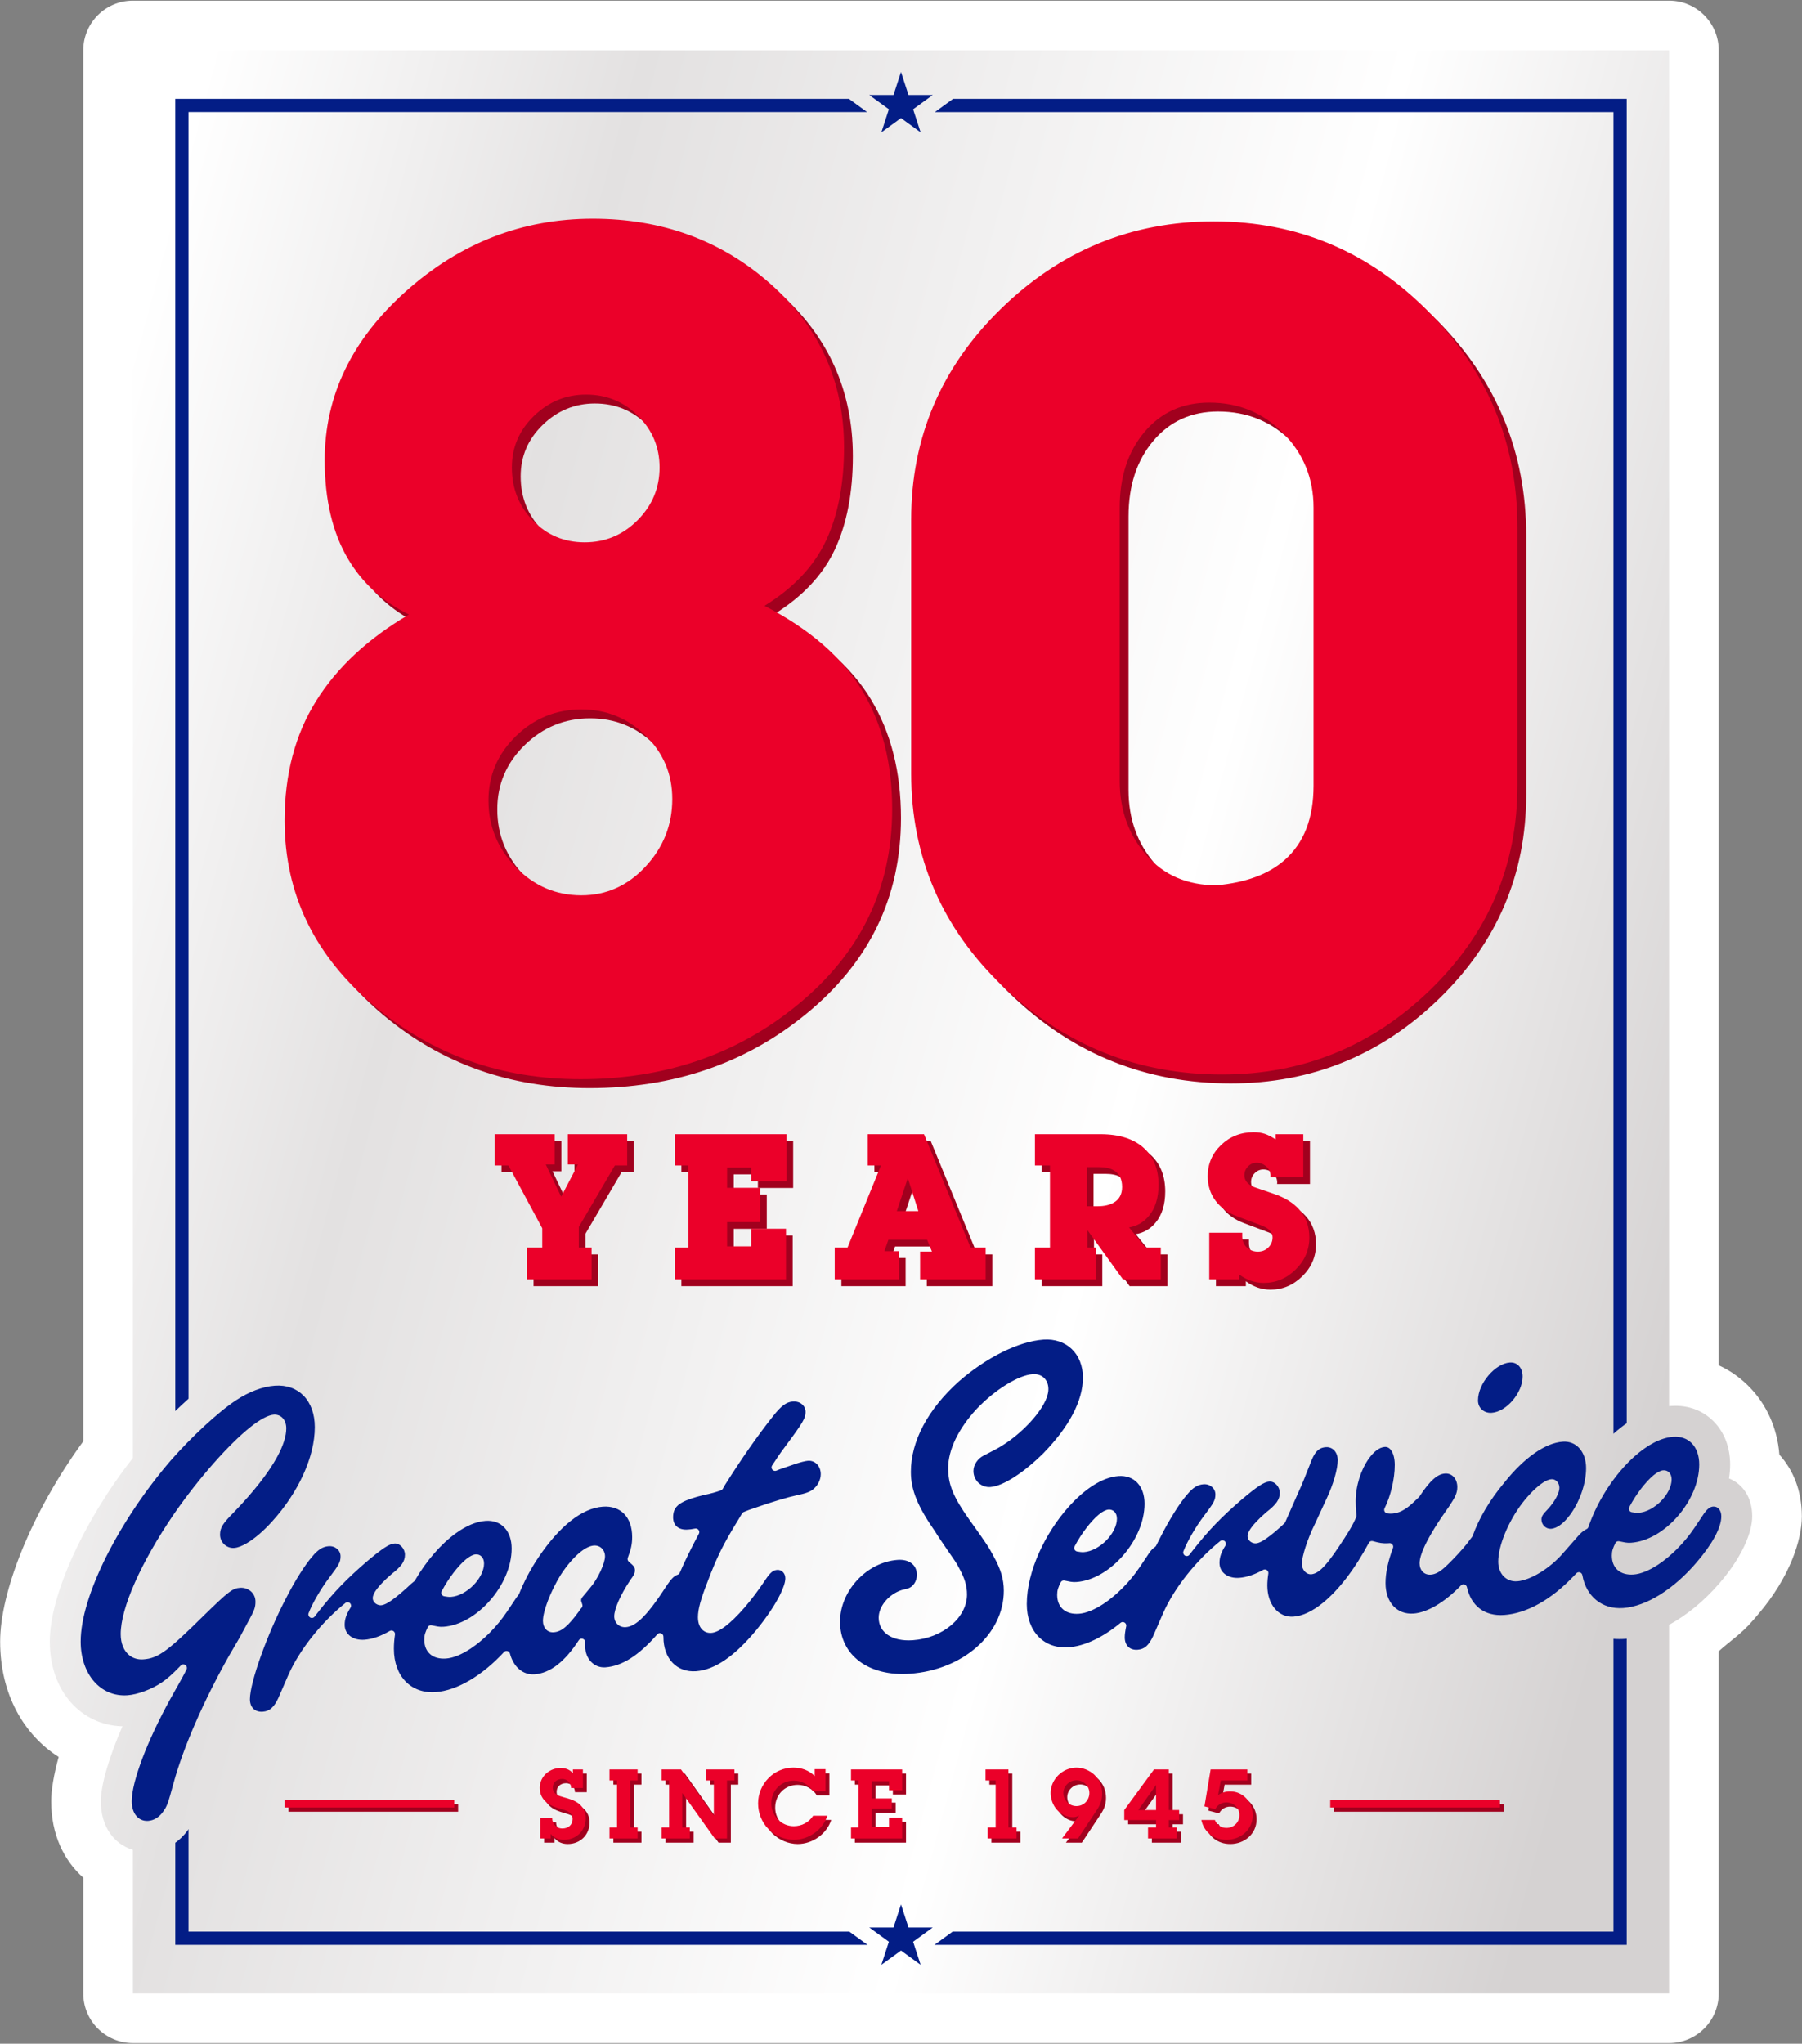
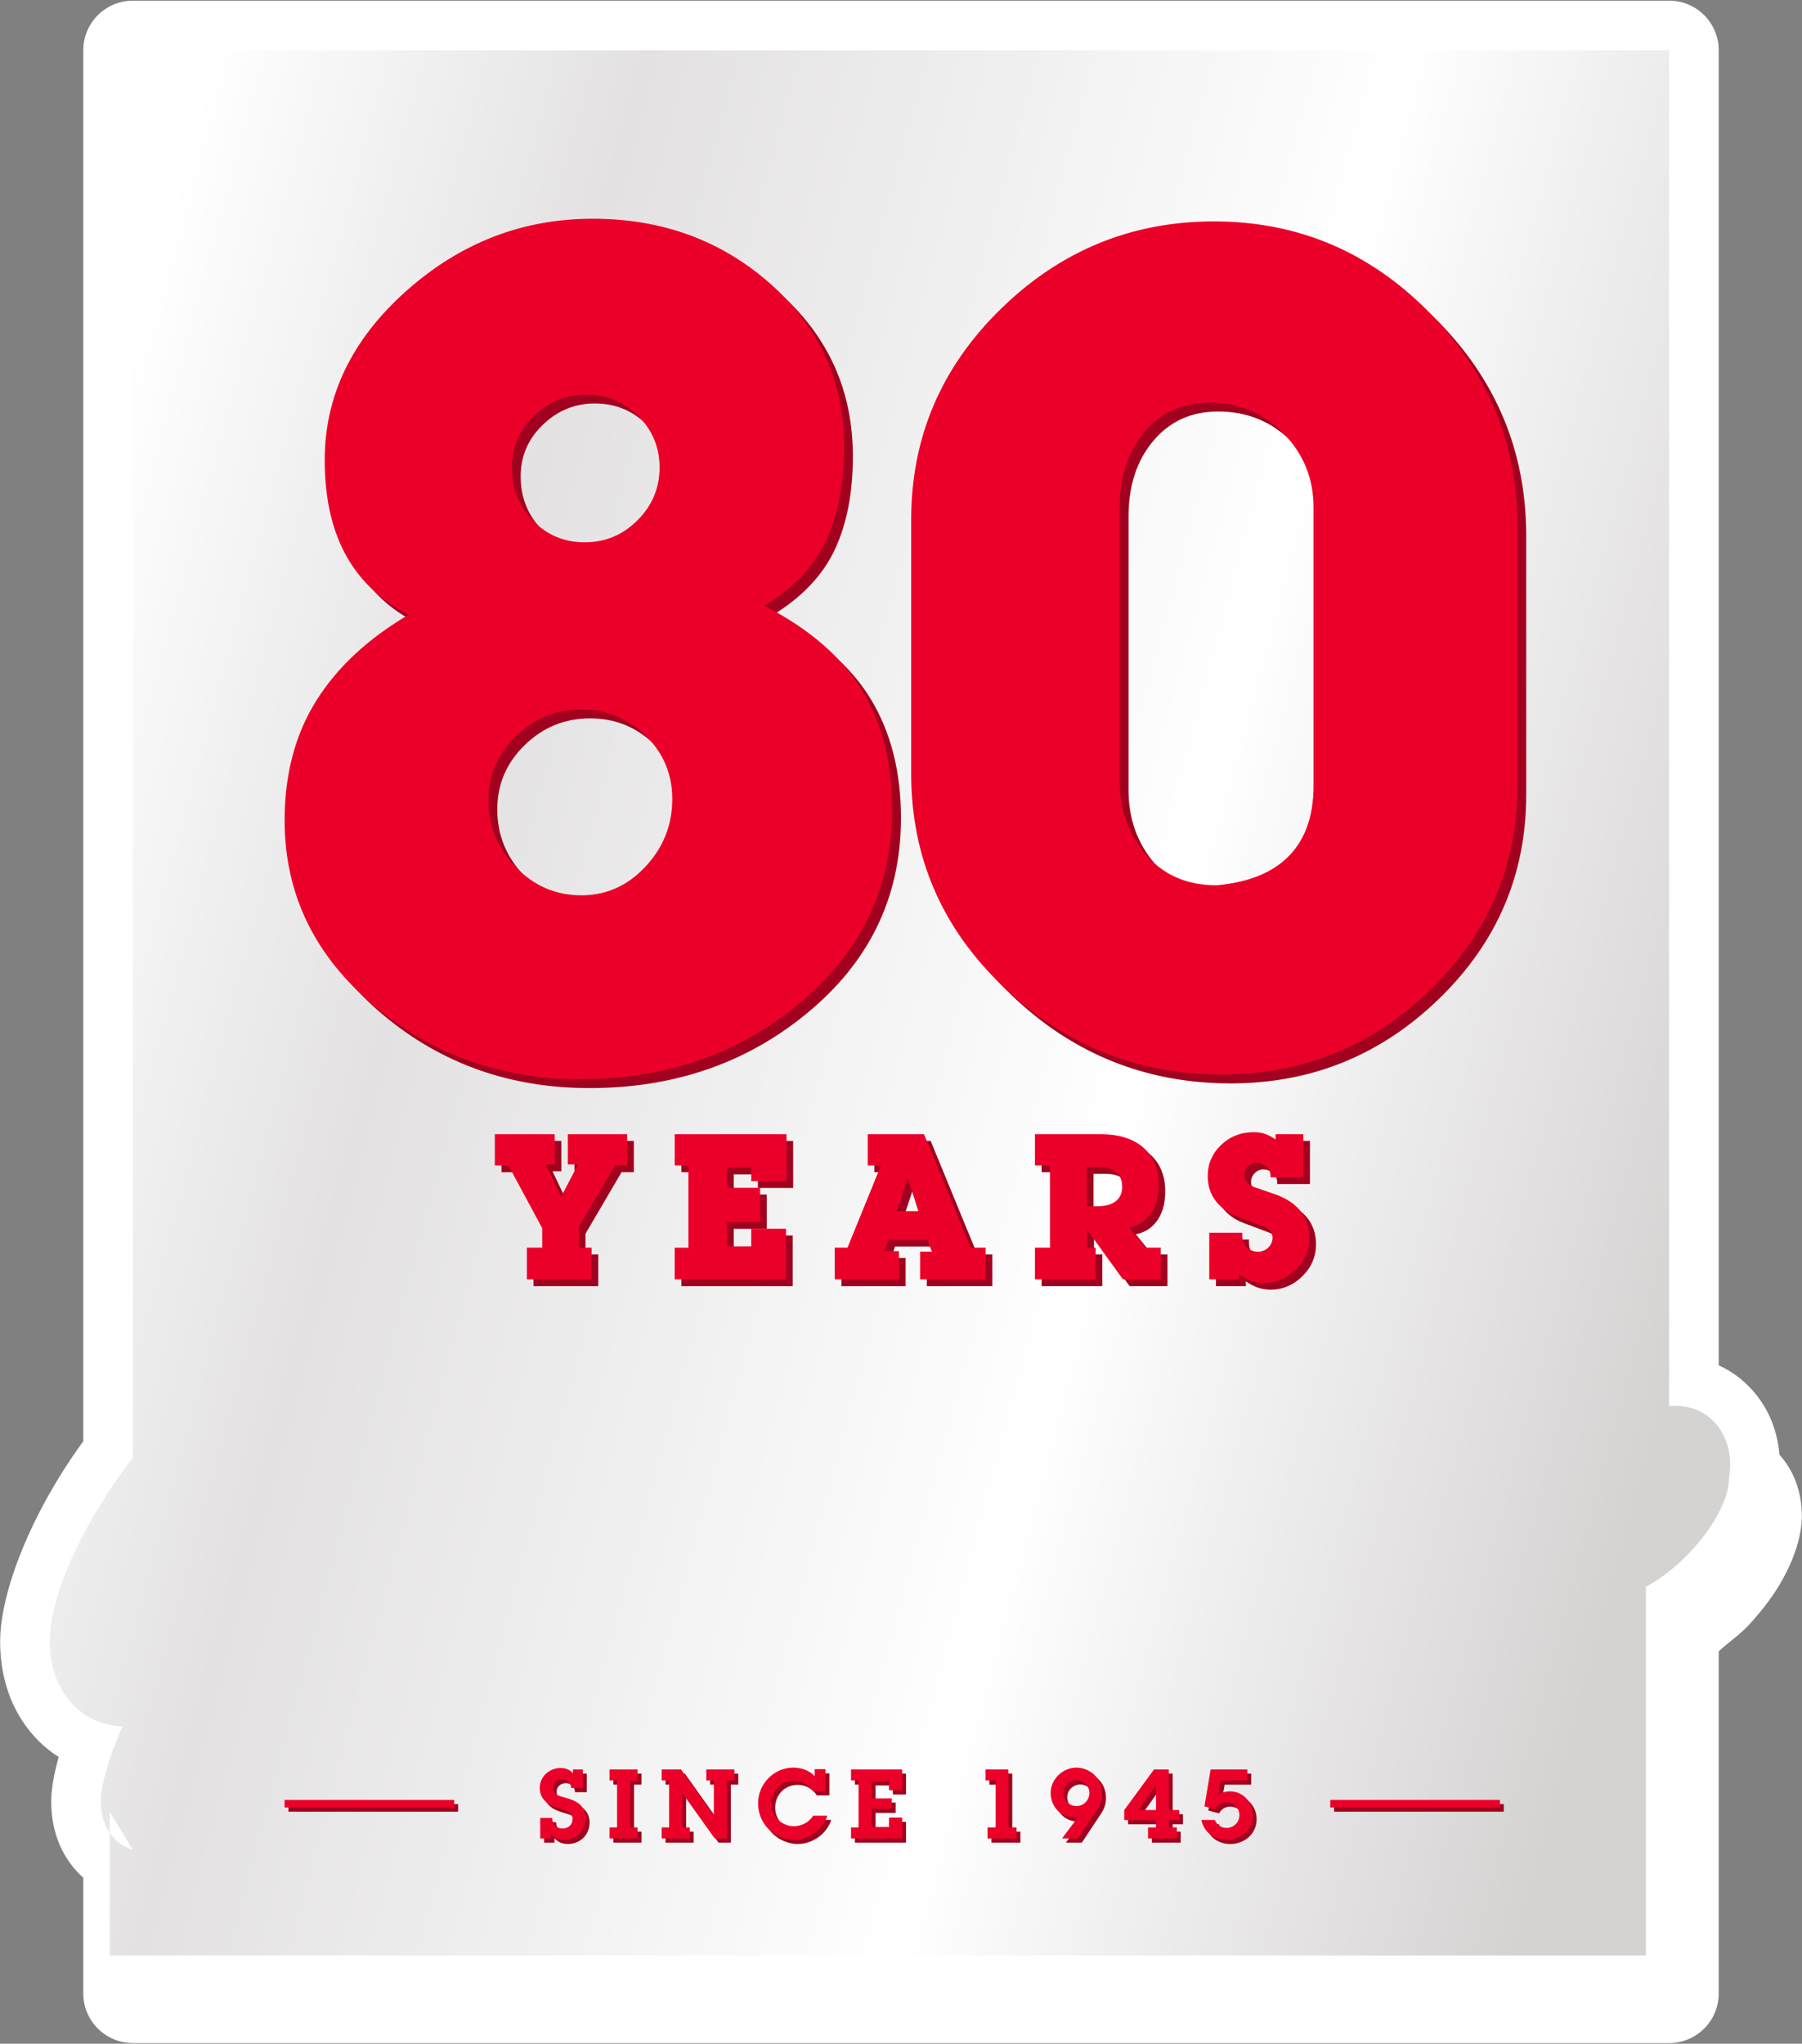
<svg xmlns="http://www.w3.org/2000/svg" width="100%" height="100%" viewBox="0 0 2092 2372" version="1.1" xml:space="preserve" style="fill-rule:evenodd;clip-rule:evenodd;stroke-linejoin:round;stroke-miterlimit:2;">
  <rect x="0" y="0" width="2092" height="2372" fill="#808080" stroke="none" />
  <g id="badge_baker-brothers-80-years-bb25wi001wg">
    <path d="M2065.76,1688.31c15.76,17.475 26.075,41.474 26.075,71.68c0,27.04 -13.761,70.343 -50.614,113.515c-0.017,0.02 -0.043,0.05 -0.076,0.088c-0.609,0.712 -4.725,5.525 -6.234,7.288c-13.351,15.601 -26.514,23.739 -39.587,35.625l0,397.13c0,31.823 -25.797,57.62 -57.62,57.62l-1783.4,0c-31.823,0 -57.62,-25.797 -57.62,-57.62c-0,-0 -0,-95.039 -0,-134.329c-22.341,-19.86 -37.241,-49.821 -37.241,-88.648c0,-12.64 2.83,-30.472 8.672,-51.453c-40.205,-25.662 -67.942,-72.456 -67.942,-133.931c-0,-57.58 36.145,-149.884 96.511,-232.479l-0,-1614.42c-0,-31.823 25.797,-57.62 57.62,-57.62l1783.4,-0c31.823,-0 57.62,25.797 57.62,57.62c0,0 0,1526.26 0,1526.26c14.011,6.365 26.348,15.358 36.808,26.382c17.941,18.91 31.092,45.06 33.628,77.299Z" style="fill:#fff;" />
-     <path d="M154.298,2147c-21.838,-6.547 -37.24,-26.85 -37.24,-56.344c-0,-18.381 9.239,-50.636 25.094,-87.078c-47.29,-1.073 -84.365,-40.162 -84.365,-98.306c0,-52.9 38.231,-138.606 96.511,-213.158l0,-1633.75l1783.4,0l-0,1573.64c0.727,-0.073 1.452,-0.136 2.174,-0.187c20.977,-1.484 38.217,5.946 50.453,18.844c11.028,11.622 18.253,28.406 18.253,49.078c0,5.363 -0.444,10.781 -1.299,16.2c15.764,6.376 26.93,21.795 26.93,44.041c-0,18.432 -11.795,46.855 -36.972,76.285l-0.044,0.052c0,-0 -0.572,0.669 -1.223,1.429c-17.933,20.797 -38.148,37.079 -58.272,48.092l-0,427.788l-1783.4,-0l0,-166.633Zm1842.84,-310.611c-0.38,0.447 -0.762,0.893 -1.144,1.336c0.329,-0.384 0.709,-0.828 1.144,-1.336Zm-1.168,1.364c0.008,-0.009 0.016,-0.018 0.024,-0.028c-3.333,3.896 -1.483,1.733 -0.024,0.028Z" style="fill:url(#_Linear1);" />
-     <path d="M1031.92,126.848l-22.774,-16.546l28.15,-0l8.699,-26.773l8.699,26.773l28.15,-0l-22.774,16.546l8.699,26.773l-22.774,-16.547l-22.774,16.547l8.699,-26.773Zm-0,2126.78l-22.774,-16.546l28.15,0l8.699,-26.772l8.699,26.772l28.15,0l-22.774,16.546l8.699,26.773l-22.774,-16.546l-22.774,16.546l8.699,-26.773Zm-828.427,-615.903l-0,-1522.98l782.027,0l21.161,15.375l-787.814,-0l0,1493.28c-5.089,4.564 -10.25,9.373 -15.374,14.322Zm15.374,485.117l0,119.043l767.152,0l21.161,15.375l-803.687,-0l-0,-118.494c5.184,-3.692 9.995,-8.397 14.277,-14.178c0.366,-0.494 0.732,-1.08 1.097,-1.746Zm1654.26,-458.778l-0,-1533.94l-787.814,-0l21.161,-15.375l782.027,0l0,1537.1c-4.981,3.466 -9.906,7.354 -14.727,11.642c-0.216,0.192 -0.432,0.385 -0.647,0.579Zm15.374,237.946l0,355.25l-803.687,-0l21.161,-15.375l767.152,0l-0,-339.769c4.481,0.341 9.106,0.351 13.857,0.015c0.504,-0.036 1.01,-0.076 1.517,-0.121Zm-982.687,-196.931c0.216,-0.036 0.427,-0.09 0.632,-0.161l16.537,-5.72c6.019,-2.029 12.022,-3.568 15.031,-3.781c8.342,-0.59 14.815,6.246 14.815,15.584c-0,6.318 -3.239,12.836 -8.253,17.078c-0.013,0.011 -0.027,0.023 -0.04,0.035c-3.919,3.41 -8.886,5.154 -20.15,7.518c-8.642,1.765 -29.129,7.802 -47.465,14.273c-6.523,2.2 -8.703,2.939 -13.604,5.028c-0.744,0.317 -1.365,0.858 -1.78,1.551l-4.259,7.113c-17.77,28.816 -24.772,43.102 -35.544,71.424c-8.279,21.185 -11.475,32.64 -11.475,42.059c0,6.954 2.261,12.102 5.735,15.055c2.596,2.208 5.925,3.353 9.887,3.073c4.201,-0.297 9.757,-2.832 16.051,-7.565c13.116,-9.864 30.324,-29.462 46.69,-54.154c5.393,-8.047 8.672,-11.082 13.616,-11.432c5.175,-0.366 9.475,3.789 9.475,9.7c0,4.595 -2.159,10.963 -5.826,18.491c-5.892,12.094 -15.726,26.873 -28,41.835c-24.749,29.786 -47.742,46.023 -69.914,47.592c-10.959,0.775 -20.394,-2.8 -27.064,-9.693c-6.813,-7.042 -10.711,-17.433 -10.711,-29.885c-0,-0.157 -0,-0.313 0.001,-0.47c0.006,-1.678 -1.035,-3.215 -2.609,-3.849c-1.573,-0.635 -3.344,-0.231 -4.432,1.011c-21.37,24.386 -40.791,36.988 -60.377,38.374c-13.127,0.929 -23.358,-10.093 -23.358,-24.088l0,-5.124c0,-1.777 -1.173,-3.379 -2.879,-3.932c-1.706,-0.552 -3.535,0.077 -4.49,1.544c-16.238,24.954 -33.236,38.404 -51.504,39.696c-13.643,0.966 -24.45,-8.744 -28.515,-24.018c-0.38,-1.429 -1.506,-2.56 -2.933,-2.947c-1.427,-0.387 -2.925,0.033 -3.905,1.093c-25.201,27.3 -54.489,44.755 -79.45,46.521c-14.16,1.002 -26.272,-3.522 -34.817,-12.288c-8.677,-8.901 -13.637,-22.062 -13.637,-37.921c-0,-5.404 0.438,-10.945 1.267,-16.562c0.226,-1.529 -0.459,-3.079 -1.755,-3.975c-1.296,-0.897 -2.97,-0.978 -4.292,-0.209c-10.314,5.999 -20.239,9.545 -29.531,10.203c-12.802,0.906 -22.824,-5.999 -22.824,-17.295c0,-6.709 2.025,-12.491 6.866,-20.059c1.043,-1.632 0.721,-3.82 -0.76,-5.16c-1.481,-1.34 -3.682,-1.436 -5.19,-0.225c-27.701,22.228 -53.208,54.164 -66.243,83.462c-0.005,0.01 -0.009,0.02 -0.013,0.03l-11.721,26.958c-5.054,10.626 -9.85,15.202 -18.122,15.788c-4.328,0.306 -8.069,-0.859 -10.697,-3.365c-2.672,-2.547 -4.117,-6.389 -4.117,-11.081c-0,-19.633 20.171,-75.954 42.269,-117.906c0.009,-0.017 0.017,-0.033 0.026,-0.049c9.45,-18.581 21.499,-37.925 29.899,-47.476c0.027,-0.03 0.053,-0.061 0.079,-0.093c6.596,-8.001 12.119,-11.618 19.186,-12.118c7.604,-0.538 13.747,4.847 13.747,11.674c-0,6.81 -1.802,9.879 -13.102,24.821c-9.832,12.928 -19.646,29.94 -24.016,41.315c-0.706,1.836 0.063,3.956 1.803,4.975c1.74,1.019 3.923,0.627 5.123,-0.919l3.735,-4.816c19.043,-24.47 34.387,-39.655 55.542,-58.07c9.7,-8.233 16.641,-13.766 22.083,-17.296c4.794,-3.111 8.208,-4.582 11.442,-4.81c6.378,-0.452 12.145,6.127 12.145,12.926c-0,8.12 -4.189,13.708 -15.613,22.637c-0.046,0.036 -0.092,0.073 -0.136,0.112c-8.975,7.707 -15.724,15.007 -18.99,20.301c-1.835,2.974 -2.639,5.547 -2.639,7.417c0,1.929 0.812,3.831 2.259,5.349c1.815,1.904 4.653,3.148 7.489,2.947c1.845,-0.13 4.349,-0.976 7.312,-2.641c5.573,-3.131 13.38,-9.326 22.244,-17.35c0.028,-0.024 0.055,-0.05 0.081,-0.075c3.714,-3.563 6.428,-6.002 8.62,-7.656c0.404,-0.305 0.743,-0.687 0.998,-1.125c13.063,-22.44 30.053,-42.257 47.768,-54.941c11.419,-8.176 23.1,-13.385 34.188,-14.17c9.047,-0.64 16.619,2.188 21.896,7.75c5.432,5.725 8.403,14.204 8.403,24.387c0,21.039 -10.086,43.017 -25.014,60.126c-14.852,17.021 -34.532,29.293 -54.163,30.682c-4.965,0.352 -7.939,-0.556 -13.897,-1.723c-1.733,-0.339 -3.449,0.487 -4.227,2.036c-3.031,6.031 -4.152,9.378 -4.152,14.548c-0,7.712 2.659,13.423 7.097,17.141c4.306,3.606 10.481,5.403 18.136,4.861c8.214,-0.581 18.21,-4.677 28.505,-11.478c14.826,-9.793 30.412,-25.178 42.241,-42.831l11.181,-16.686c0.73,-1.022 1.459,-1.953 2.193,-2.792c0.284,-0.325 0.511,-0.695 0.672,-1.098c5.867,-14.642 13.612,-29.397 22.787,-42.931c24.244,-35.813 50.26,-56.743 74.504,-58.459c10.138,-0.717 18.665,2.204 24.618,8.256c6.08,6.18 9.419,15.48 9.419,27.032c-0,8.617 -1.554,14.639 -5.09,24.044c-0.6,1.598 -0.095,3.435 1.253,4.556c5.396,4.486 7.041,6.346 7.041,9.886c-0,3.364 -1.142,5.713 -5.649,11.799c-0.04,0.054 -0.079,0.109 -0.116,0.164c-11.229,16.958 -18.264,33.164 -18.264,41.544c0,3.789 1.461,7.03 3.83,9.283c2.372,2.255 5.703,3.583 9.656,3.304c4.927,-0.349 10.449,-2.959 16.677,-8.526c8.264,-7.389 18.175,-20.252 30.594,-39.595c5.024,-7.355 8.555,-11.456 12.884,-12.803c1.07,-0.332 1.933,-1.106 2.378,-2.131c5.91,-13.63 13.296,-28.653 22.294,-45.511c0.727,-1.363 0.578,-3.052 -0.382,-4.321c-0.96,-1.268 -2.555,-1.883 -4.079,-1.572c-4.032,0.823 -6.048,0.964 -8.568,1.142c-5.166,0.366 -9.508,-0.789 -12.522,-3.387c-2.893,-2.495 -4.428,-6.28 -4.428,-10.907c-0,-7.711 2.777,-12.845 10.267,-17.042c5.732,-3.212 13.9,-5.892 25.159,-8.657c8.755,-1.789 14.226,-3.349 20.244,-5.525c0.865,-0.313 1.584,-0.921 2.034,-1.719l2.621,-4.658c19.123,-30.232 37.183,-56.431 56.308,-80.44c8.652,-10.863 14.658,-15.737 22.349,-16.281c8.533,-0.604 14.815,4.803 14.815,12.168c-0,3.672 -0.771,6.63 -3.813,11.864c-3.494,6.011 -9.701,14.595 -20.51,29.133c-6.456,8.488 -9.691,13.882 -14.536,21.113c-0.977,1.458 -0.85,3.42 0.312,4.809c1.162,1.389 3.078,1.87 4.698,1.18c2.183,-0.931 4.173,-1.717 4.455,-1.828Zm-393.061,141.732c-0.606,1.15 -0.596,2.544 0.026,3.726c0.622,1.182 1.777,2 3.087,2.187c2.995,0.427 4.795,0.89 7.789,0.678c8.832,-0.625 18.475,-6.029 25.834,-13.455c7.451,-7.518 12.461,-17.05 12.461,-25.312c0,-6.84 -4.248,-10.963 -9.748,-10.573c-2.942,0.208 -7.017,2.19 -11.465,5.905c-8.757,7.314 -19.875,21.449 -27.984,36.844Zm162.507,19.236c0.903,-1.027 1.193,-2.467 0.766,-3.803c-0.859,-2.685 -1.409,-3.998 -1.409,-4.913c0,-1.385 0.737,-2.777 1.711,-3.885c0.024,-0.026 0.047,-0.054 0.07,-0.081l8.511,-10.244c9.141,-10.418 17.475,-28.795 17.475,-36.715c-0,-7.688 -5.742,-13.135 -12.952,-12.625c-4.198,0.298 -9.472,2.702 -15.093,7.102c-7.557,5.916 -16.017,15.483 -23.654,27.352c-0.018,0.027 -0.035,0.054 -0.052,0.082c-11.642,19.148 -20.321,41.726 -20.321,52.957c0,3.991 1.259,7.264 3.224,9.52c2.226,2.554 5.379,3.981 9.194,3.711c8.732,-0.618 16.152,-6.189 29.542,-24.515c0.154,-0.212 0.287,-0.438 0.395,-0.677c0.421,-0.928 1.33,-1.831 2.593,-3.266Zm632.193,21.483c0.347,-1.665 -0.411,-3.401 -1.887,-4.318c-1.475,-0.916 -3.339,-0.809 -4.637,0.266c-20.205,16.748 -41.57,27.102 -60.442,28.437c-14.16,1.002 -26.273,-3.522 -34.818,-12.287c-8.676,-8.902 -13.637,-22.063 -13.637,-37.921c0,-38.083 21.542,-82.844 49.064,-113.333c17.995,-19.936 38.499,-33.861 57.346,-35.195c9.047,-0.64 16.619,2.188 21.896,7.75c5.432,5.726 8.404,14.204 8.404,24.387c-0,21.039 -10.087,43.018 -25.015,60.126c-14.851,17.022 -34.531,29.293 -54.163,30.683c-4.965,0.351 -7.938,-0.557 -13.896,-1.724c-1.734,-0.339 -3.449,0.487 -4.228,2.037c-3.031,6.031 -4.152,9.377 -4.152,14.547c0,7.712 2.659,13.424 7.098,17.141c4.306,3.606 10.48,5.403 18.135,4.862c8.214,-0.581 18.21,-4.678 28.505,-11.479c14.826,-9.793 30.412,-25.178 42.241,-42.831l11.181,-16.685c2.086,-2.921 4.134,-5.089 6.305,-6.432c0.613,-0.379 1.105,-0.922 1.422,-1.57c1.929,-3.943 3.887,-7.807 5.862,-11.556c0.008,-0.016 0.017,-0.033 0.025,-0.049c9.45,-18.581 21.499,-37.925 29.899,-47.476c0.027,-0.03 0.054,-0.061 0.079,-0.092c6.596,-8.002 12.119,-11.619 19.186,-12.119c7.605,-0.538 13.747,4.847 13.747,11.674c-0,6.81 -1.802,9.879 -13.101,24.821c-9.833,12.928 -19.647,29.941 -24.017,41.315c-0.705,1.837 0.063,3.957 1.803,4.976c1.74,1.019 3.923,0.627 5.123,-0.92l3.735,-4.816c19.043,-24.47 34.387,-39.655 55.543,-58.07c9.699,-8.232 16.641,-13.765 22.083,-17.296c4.793,-3.11 8.207,-4.581 11.442,-4.81c6.377,-0.452 12.144,6.127 12.144,12.926c0,8.121 -4.188,13.708 -15.613,22.637c-0.046,0.036 -0.091,0.074 -0.136,0.112c-8.974,7.707 -15.724,15.007 -18.99,20.301c-1.835,2.974 -2.638,5.547 -2.638,7.417c-0,1.929 0.811,3.832 2.259,5.35c1.815,1.903 4.653,3.147 7.489,2.946c1.844,-0.13 4.349,-0.976 7.312,-2.641c5.573,-3.131 13.379,-9.326 22.244,-17.35c0.027,-0.024 0.054,-0.049 0.08,-0.075c1.228,-1.177 2.35,-2.234 3.381,-3.182c0.387,-0.356 0.696,-0.788 0.909,-1.271l14.694,-33.294c5.362,-11.25 9.659,-22.992 13.952,-33.593c0.019,-0.048 0.037,-0.096 0.055,-0.144c5.1,-14.202 9.727,-19.46 18.536,-20.084c7.835,-0.554 13.746,5.857 13.746,15.091c0,10.425 -5.24,28.319 -12.445,43.645c-0.003,0.007 -0.007,0.014 -0.01,0.021l-13.86,29.967c-8.852,17.748 -15.334,38.328 -15.334,46.591c-0,3.998 1.765,7.546 4.128,9.697c1.966,1.791 4.347,2.674 6.688,2.509c3.432,-0.243 7.287,-2.003 11.649,-5.915c5.448,-4.887 12.081,-13.411 20.656,-26.324c9.807,-14.636 16.315,-24.993 20.129,-34.558c0.246,-0.616 0.331,-1.29 0.246,-1.959c-1.035,-8.204 -1.036,-12.067 -1.036,-15.93c-0,-18.289 6.413,-37.235 15.418,-49.734c5.496,-7.627 11.83,-12.92 18.373,-13.383c3.278,-0.232 5.933,1.559 7.846,4.58c2.468,3.898 3.764,9.587 3.764,16.355c0,15.949 -4.64,36.077 -11.861,50.337c-0.583,1.151 -0.557,2.533 0.069,3.7c0.626,1.168 1.773,1.974 3.072,2.159c3.093,0.441 4.95,0.309 6.187,0.222c7.114,-0.504 14.32,-3.995 22.62,-11.535c0.015,-0.014 0.031,-0.028 0.047,-0.043c3.258,-3.061 5.804,-5.458 7.855,-7.34c0.235,-0.215 0.441,-0.459 0.615,-0.725c6.139,-9.403 11.474,-16.107 16.551,-20.526c4.522,-3.934 8.739,-5.953 13.184,-6.268c8.315,-0.588 14.281,6.314 14.281,15.622c-0,7.289 -2.643,12.061 -9.459,22.41c-13.294,18.578 -22.873,34.196 -28.424,46.08c-3.98,8.519 -5.902,15.296 -5.902,20.005c-0,4.027 1.282,7.323 3.359,9.592c2.255,2.464 5.492,3.891 9.592,3.601c5.419,-0.383 11.025,-3.036 20.05,-12.008c6.507,-6.245 16.25,-16.748 21.666,-23.484c0.04,-0.049 0.078,-0.1 0.116,-0.151c2.34,-3.229 4.378,-5.93 6.197,-8.187c0.267,-0.331 0.477,-0.705 0.622,-1.107c7.461,-20.702 19.874,-41.698 36.802,-61.911c0.02,-0.024 0.04,-0.048 0.059,-0.073c23.168,-29.085 47.658,-45.967 67.737,-47.388c15.83,-1.12 27.096,11.792 27.096,30.655c-0,19.002 -8.142,40.336 -18.946,54.676c-6.719,8.919 -14.334,15.236 -21.786,15.764c-5.757,0.407 -11.077,-4.587 -11.077,-10.725c-0,-3.761 1.655,-6.004 6.946,-11.55c0.007,-0.007 0.014,-0.015 0.022,-0.023c8.881,-9.466 13.857,-19.516 13.857,-25.198c-0,-6.102 -4.445,-10.379 -9.214,-10.042c-2.562,0.182 -5.828,1.419 -9.443,3.717c-7.128,4.532 -16.143,13.336 -24.305,23.86c-0.007,0.009 -0.015,0.019 -0.022,0.028c-16.577,21.793 -28.02,49.784 -28.02,68.047c0,7.206 2.383,13.008 6.165,16.944c3.952,4.113 9.475,6.307 15.864,5.854c15.128,-1.07 38.239,-15.008 53.374,-32.8c0,-0 16,-18.191 16,-18.191c0.031,-0.035 0.062,-0.071 0.091,-0.108c3.82,-4.682 7.595,-7.834 11.132,-9.485c0.944,-0.44 1.663,-1.242 2.001,-2.23c10.733,-31.342 31.015,-62.05 53.628,-82.168c14.65,-13.033 30.222,-21.647 44.789,-22.678c9.047,-0.64 16.619,2.188 21.896,7.75c5.432,5.726 8.404,14.204 8.404,24.387c-0,21.039 -10.087,43.018 -25.015,60.126c-14.851,17.021 -34.531,29.293 -54.163,30.682c-4.965,0.352 -7.938,-0.556 -13.896,-1.723c-1.734,-0.339 -3.449,0.487 -4.228,2.036c-3.031,6.031 -4.152,9.378 -4.152,14.548c0,7.712 2.659,13.424 7.098,17.141c4.306,3.606 10.48,5.403 18.135,4.862c8.214,-0.582 18.21,-4.678 28.505,-11.479c14.826,-9.793 30.412,-25.178 42.241,-42.831l11.182,-16.686c3.41,-4.777 6.61,-7.571 10.449,-7.843c5.703,-0.404 9.474,4.516 9.474,11.408c0,13.085 -10.543,32.169 -28.441,53.063l-0.012,0.014c-26.451,31.179 -58.463,51.373 -85.433,53.281c-24.69,1.747 -43.05,-13.576 -47.428,-38.182c-0.268,-1.506 -1.362,-2.757 -2.823,-3.228c-1.46,-0.47 -3.034,-0.079 -4.061,1.009c-1.03,1.092 -2.09,2.196 -3.18,3.313c-0.011,0.012 -0.023,0.023 -0.034,0.035c-25.919,27.258 -54.333,43.261 -80.771,45.132c-11.261,0.796 -20.881,-1.802 -28.264,-7.396c-7.381,-5.593 -12.471,-14.133 -14.874,-24.946c-0.324,-1.456 -1.42,-2.64 -2.85,-3.076c-1.429,-0.436 -2.956,-0.053 -3.969,0.995c-18.955,19.624 -39.074,31.614 -55.235,32.757c-9.345,0.662 -17.43,-2.433 -23.155,-8.504c-5.91,-6.269 -9.28,-15.58 -9.28,-26.897c-0,-11.962 2.939,-25.523 8.67,-40.841c0.488,-1.305 0.245,-2.793 -0.639,-3.918c-0.884,-1.124 -2.28,-1.719 -3.674,-1.566c-0.432,0.047 -0.862,0.086 -1.29,0.117c-5.946,0.421 -10.402,-0.364 -17.835,-2.48c-1.787,-0.509 -3.651,0.261 -4.512,1.863c-16.694,31.07 -35.422,55.269 -53.779,70.055c-11.724,9.443 -23.21,15.017 -33.871,15.771c-17.53,1.24 -30.3,-14.402 -30.3,-36.122c0,-4.323 0.406,-8.994 1.182,-13.977c0.237,-1.52 -0.428,-3.069 -1.708,-3.978c-1.28,-0.908 -2.945,-1.014 -4.276,-0.27c-9.733,5.437 -19.105,8.653 -27.906,9.276c-12.802,0.906 -22.824,-5.999 -22.824,-17.294c-0,-6.71 2.024,-12.492 6.865,-20.06c1.044,-1.632 0.722,-3.819 -0.759,-5.16c-1.481,-1.34 -3.682,-1.436 -5.191,-0.225c-27.7,22.228 -53.207,54.165 -66.243,83.463c-0.004,0.01 -0.009,0.02 -0.013,0.03l-11.721,26.958c-5.054,10.625 -9.85,15.202 -18.121,15.787c-4.328,0.306 -8.07,-0.859 -10.698,-3.364c-2.671,-2.548 -4.117,-6.39 -4.117,-11.082c0,-3.283 0.607,-7.638 1.686,-12.811Zm-59.96,-92.712c-0.606,1.151 -0.597,2.545 0.026,3.727c0.622,1.182 1.777,2 3.087,2.186c2.994,0.427 4.794,0.89 7.789,0.678c8.831,-0.625 18.474,-6.029 25.834,-13.455c7.451,-7.518 12.461,-17.05 12.461,-25.311c-0,-6.841 -4.249,-10.963 -9.748,-10.574c-2.942,0.208 -7.017,2.191 -11.465,5.906c-8.758,7.313 -19.876,21.449 -27.984,36.843Zm643.965,-45.569c-0.606,1.15 -0.597,2.544 0.025,3.726c0.623,1.182 1.778,2 3.088,2.187c2.994,0.427 4.794,0.89 7.789,0.678c8.831,-0.625 18.474,-6.029 25.834,-13.455c7.451,-7.518 12.461,-17.05 12.461,-25.312c-0,-6.84 -4.249,-10.962 -9.748,-10.573c-2.942,0.208 -7.017,2.191 -11.465,5.905c-8.758,7.314 -19.876,21.45 -27.984,36.844Zm-1679.41,197.027c0.781,-1.239 2.465,-4.669 4.522,-8.653c0.901,-1.746 0.36,-3.931 -1.27,-5.126c-1.63,-1.195 -3.852,-1.036 -5.213,0.372c-10.927,11.315 -16.126,15.587 -22.368,19.913c-11.727,7.89 -28.013,13.979 -39.734,14.808c-31.363,2.22 -54.328,-24.632 -54.328,-62.317c-0,-52.346 43.545,-139.136 104.781,-210.451c23.262,-26.446 54.429,-55.724 75.574,-69.619l0.004,-0.003c14.879,-9.805 30.76,-15.913 45.126,-16.93c13.618,-0.963 25.2,3.31 33.347,11.678c8.28,8.506 12.971,21.12 12.971,36.405c0,34.498 -18.935,75.819 -49.726,109.714l-0.004,0.004c-9.955,10.986 -20.078,19.619 -29.062,24.924c-5.545,3.275 -10.579,5.278 -14.803,5.577c-8.847,0.626 -16.416,-6.487 -16.416,-15.471c-0,-8.312 3.79,-13.511 15.973,-25.803c0.01,-0.011 0.021,-0.021 0.031,-0.032c23.363,-24.14 40.471,-46.199 50.439,-64.575c6.947,-12.808 10.448,-23.955 10.448,-32.877c0,-10.256 -6.414,-16.502 -14.554,-15.926c-6.397,0.452 -16.001,5.562 -27.321,14.603c-24.674,19.707 -58.844,58.063 -88.241,100.325c-0.005,0.008 -0.011,0.017 -0.017,0.025c-39.027,57.086 -62.081,109.712 -62.081,139.763c-0,11.053 3.811,19.627 9.986,24.559c4.319,3.449 9.842,5.227 16.315,4.769c8.661,-0.613 15.915,-3.041 26.597,-10.954c9.967,-7.382 23.177,-19.79 44.186,-40.516c13.971,-13.636 22.264,-21.543 28.327,-26.119c5.315,-4.01 8.633,-5.183 13.023,-5.494c9.819,-0.695 18.019,6.369 18.019,15.927c-0,6.851 -1.145,10.023 -8.065,22.634c-0.006,0.011 -0.012,0.022 -0.018,0.034l-10.113,18.874l-12.78,21.911c-0.01,0.017 -0.02,0.034 -0.03,0.051c-29.541,52.485 -52.62,105.668 -63.899,146.553l-0.004,0.014c-6.683,24.587 -7.588,27.449 -12.729,34.389c-4.59,6.198 -10.501,9.649 -16.928,10.104c-11.548,0.817 -19.086,-8.95 -19.086,-22.683c0,-22.988 18.074,-70.148 44.366,-117.984l14.943,-26.662l-0.188,0.265Zm953.296,-100.017c-0,50.554 -47.749,92.001 -109.08,96.341c-47.384,3.353 -81.027,-21.195 -81.027,-60.429c0,-35.658 30.918,-69.175 66.897,-71.721c6.808,-0.482 12.515,1.032 16.487,4.259c3.743,3.042 5.803,7.6 5.803,13.073c-0,7.319 -4.134,14.13 -10.982,16.019c-0.029,0.008 -6.392,1.589 -6.392,1.589c-0.091,0.022 -0.181,0.048 -0.27,0.077c-14.968,4.889 -26.675,18.729 -26.675,32.134c-0,16.911 15.248,27.833 39.65,26.106c34.785,-2.461 62.857,-26.278 62.857,-53.029c0,-10.303 -2.753,-19.218 -9.558,-31.449c-2.163,-4.437 -4.901,-8.388 -14.111,-21.599c-4.235,-6.469 -8.999,-12.9 -13.231,-19.933c-0.049,-0.081 -0.1,-0.16 -0.154,-0.237c-20.159,-28.885 -28.09,-48.11 -28.09,-69.053c0,-36.039 19.946,-72.817 55.298,-104.708c31.87,-27.872 69.392,-46.821 98.636,-48.89c13.153,-0.931 24.627,3.109 32.787,10.907c8.199,7.835 12.997,19.398 12.997,33.228c0,27.094 -16.319,57.403 -45.874,87.695c-22.664,22.468 -46.667,38.218 -61.604,39.275c-10.48,0.741 -19.62,-7.487 -19.62,-18.66c-0,-7.178 5.035,-14.637 12.216,-18.016c0.048,-0.022 0.095,-0.046 0.141,-0.07l13.884,-7.245c0.012,-0.006 0.025,-0.013 0.037,-0.02c21.133,-11.327 42.251,-31.273 53.029,-48.435c4.967,-7.908 7.73,-15.333 7.73,-21.185c-0,-5.551 -1.885,-10.001 -5.008,-13.018c-3.157,-3.049 -7.672,-4.749 -13.284,-4.352c-16.621,1.176 -43.951,18.17 -65.003,40.334c-0.012,0.012 -0.023,0.024 -0.035,0.036c-21.069,22.773 -33.061,47.386 -33.061,68.668c-0,18.951 5.922,33.397 24.253,59.343c0.007,0.01 0.014,0.021 0.022,0.031c20.049,27.833 23.761,33.747 28.509,42.974c0.021,0.041 0.043,0.081 0.065,0.121c8.141,14.612 11.761,26.278 11.761,39.839Zm602.315,-248.71c0,9.671 -4.755,19.889 -11.619,27.889c-6.765,7.885 -15.609,13.699 -24.307,14.314c-8.749,0.62 -15.883,-5.486 -15.883,-14.37c0,-9.967 5.028,-20.63 12.162,-29.004c7.023,-8.243 16.115,-14.366 24.833,-14.982c8.797,-0.623 14.814,6.327 14.814,16.153Z" style="fill:#031d86;" />
+     <path d="M154.298,2147c-21.838,-6.547 -37.24,-26.85 -37.24,-56.344c-0,-18.381 9.239,-50.636 25.094,-87.078c-47.29,-1.073 -84.365,-40.162 -84.365,-98.306c0,-52.9 38.231,-138.606 96.511,-213.158l0,-1633.75l1783.4,0l-0,1573.64c0.727,-0.073 1.452,-0.136 2.174,-0.187c20.977,-1.484 38.217,5.946 50.453,18.844c11.028,11.622 18.253,28.406 18.253,49.078c0,5.363 -0.444,10.781 -1.299,16.2c-0,18.432 -11.795,46.855 -36.972,76.285l-0.044,0.052c0,-0 -0.572,0.669 -1.223,1.429c-17.933,20.797 -38.148,37.079 -58.272,48.092l-0,427.788l-1783.4,-0l0,-166.633Zm1842.84,-310.611c-0.38,0.447 -0.762,0.893 -1.144,1.336c0.329,-0.384 0.709,-0.828 1.144,-1.336Zm-1.168,1.364c0.008,-0.009 0.016,-0.018 0.024,-0.028c-3.333,3.896 -1.483,1.733 -0.024,0.028Z" style="fill:url(#_Linear1);" />
    <path d="M631.637,2114.85l13.909,-0c-0,6.617 4.486,12.225 11.889,12.225c6.618,0 11.777,-4.15 11.777,-10.992c0,-7.963 -7.515,-9.982 -13.684,-11.777c-5.832,-1.682 -10.768,-3.14 -15.703,-6.842c-5.72,-4.262 -8.748,-10.319 -8.748,-17.497c-0,-13.236 11.328,-23.106 24.227,-23.106c5.496,-0 10.88,1.795 14.245,6.169l-0,-4.487l11.665,0l-0,21.536l-13.684,-0c-0.112,-5.945 -4.487,-10.431 -10.432,-10.431c-5.944,-0 -10.879,3.701 -10.879,9.982c-0,7.852 6.954,9.534 13.123,11.329c6.169,1.682 12.001,3.365 17.161,7.29c5.159,4.15 7.963,10.095 7.963,16.825c0,14.469 -10.767,25.125 -25.349,25.125c-6.169,-0 -11.552,-2.132 -15.366,-6.842l0,5.271l-12.114,0l0,-23.778Zm104.425,-43.52l-0,54.512l8.636,-0l0,12.786l-32.639,0l-0,-12.786l8.748,-0l0,-54.512l-8.748,0l-0,-12.787l32.639,0l0,12.787l-8.636,0Zm112.388,0l-0,67.298l-14.245,0l-37.687,-52.717l-0,39.931l8.749,-0l-0,12.786l-32.64,0l-0,-12.786l8.637,-0l-0,-54.512l-8.637,0l-0,-12.787l22.433,0l38.135,53.615l0,-40.828l-8.748,0l-0,-12.787l32.639,0l0,12.787l-8.636,0Zm114.406,12.45l-14.581,0c-4.486,-7.627 -13.459,-12.226 -22.096,-12.226c-15.142,0 -26.246,11.441 -26.246,26.471c-0,14.357 11.553,26.358 26.022,26.358c9.197,0 17.609,-4.374 22.545,-12.113l16.488,-0c-5.272,16.376 -21.76,27.929 -38.921,27.929c-10.768,-0 -21.76,-4.711 -29.387,-12.338c-7.852,-7.964 -12.114,-18.732 -12.114,-29.948c0,-22.433 18.171,-41.501 40.94,-41.501c9.31,0 18.283,3.141 24.788,9.871l0,-8.076l12.562,-0l0,25.573Zm29.612,54.848l-0,-12.786l8.748,-0l0,-54.512l-8.748,0l-0,-12.787l59.334,0l0,24.116l-15.254,-0l-0,-10.432l-20.077,0l-0,19.965l23.33,0l-0,11.89l-23.33,-0l-0,21.199l20.077,-0l-0,-10.88l15.254,-0l0,24.227l-59.334,0Zm182.714,-80.085l0,67.299l9.422,-0l-0,12.786l-33.649,0l-0,-12.786l9.422,-0l-0,-54.512l-11.778,0l0,-12.787l26.583,0Zm80.758,80.085l-18.507,0l19.965,-26.583c-2.243,1.122 -4.486,1.907 -7.066,1.907c-15.367,0 -26.134,-13.572 -26.134,-28.153c-0,-15.927 14.02,-29.387 29.947,-29.387c7.515,0 15.142,3.141 20.638,8.188c6.169,5.833 9.198,13.684 9.198,21.984c-0,8.076 -2.243,13.123 -6.618,19.741l-21.423,32.303Zm-1.795,-37.575c8.525,0 15.03,-6.842 15.03,-15.254c0,-8.076 -6.954,-14.693 -15.03,-14.693c-8.188,-0 -15.142,6.617 -15.142,14.693c0,8.412 6.618,15.254 15.142,15.254Zm119.23,4.599l0,11.665l-12.001,0l-0,8.525l9.309,-0l0,12.786l-33.424,0l-0,-12.786l9.309,-0l0,-8.525l-36.902,0l0,-11.665l34.547,-47.109l17.161,0l-0,47.109l12.001,0Zm-26.807,0l0,-29.05l-20.638,29.05l20.638,0Zm52.605,11.553l15.703,-0c2.243,5.72 7.178,9.197 13.459,9.197c8.413,0 15.03,-6.505 15.03,-14.917c0,-8.525 -6.954,-14.694 -15.142,-14.694c-5.608,0 -10.431,2.916 -12.899,7.852l-12.562,-3.253l7.179,-42.847l42.622,0l-0,12.787l-30.845,0l-3.141,16.937c4.15,-2.916 8.861,-4.262 14.021,-4.262c15.142,-0 26.246,12.674 26.246,27.48c-0,17.048 -14.133,28.714 -30.621,28.714c-14.469,-0 -26.022,-8.861 -29.05,-22.994Zm149.629,-14.501l-0,-8.797l196.977,-0l0,8.797l-196.977,0Zm-1213.92,0l-0,-8.797l196.977,-0l-0,8.797l-196.977,0Zm711.095,-1153.33c0,92.079 -36.987,168.123 -110.961,228.13c-69.836,56.903 -153.38,85.354 -250.633,85.354c-91.562,0 -170.968,-27.934 -238.217,-83.803c-70.353,-58.455 -105.53,-130.618 -105.53,-216.49c0,-53.282 12.157,-99.451 36.47,-138.508c24.313,-39.056 60.266,-72.551 107.858,-100.486c-30.521,-15.001 -54.058,-36.469 -70.612,-64.404c-18.106,-30.52 -27.158,-68.801 -27.158,-114.841c-0,-74.491 31.426,-139.8 94.278,-195.928c62.852,-56.127 135.145,-84.19 216.878,-84.19c80.699,-0 149.501,25.218 206.404,75.655c56.903,50.437 85.355,113.677 85.355,189.72c-0,42.419 -6.984,78.501 -20.951,108.246c-13.967,29.745 -37.763,54.963 -71.388,75.655c52.248,26.9 90.011,59.619 113.289,98.158c23.279,38.539 34.918,84.449 34.918,137.732Zm-255.288,-11.64c-0,-28.969 -10.346,-53.54 -31.038,-73.715c-20.692,-20.175 -45.523,-30.262 -74.492,-30.262c-29.486,-0 -54.834,10.346 -76.043,31.038c-21.209,20.692 -31.814,45.522 -31.814,74.491c-0,30.004 10.605,55.869 31.814,77.595c21.209,21.727 46.557,32.59 76.043,32.59c28.969,0 53.8,-11.122 74.492,-33.366c20.692,-22.244 31.038,-48.367 31.038,-78.371Zm-14.743,-384.872c-0,-23.279 -8.277,-43.195 -24.831,-59.748c-16.553,-16.554 -36.728,-24.831 -60.524,-24.831c-23.279,0 -43.453,8.277 -60.524,24.831c-17.071,16.553 -25.607,36.469 -25.607,59.748c0,24.313 8.148,44.876 24.443,61.688c16.295,16.812 36.34,25.219 60.136,25.219c23.796,-0 44.229,-8.536 61.3,-25.607c17.071,-17.071 25.607,-37.504 25.607,-61.3Zm995.888,369.353c-0,92.597 -33.754,171.615 -101.262,237.054c-67.508,65.438 -148.077,98.158 -241.709,98.158c-98.287,-0 -182.995,-34.013 -254.124,-102.038c-71.129,-68.025 -106.694,-150.406 -106.694,-247.141l0,-294.862c0,-95.183 34.659,-176.658 103.978,-244.425c69.318,-67.766 151.828,-101.65 247.529,-101.65c96.735,0 179.633,34.789 248.692,104.366c69.06,69.577 103.59,152.992 103.59,250.245l-0,300.293Zm-236.666,0l0,-322.796c0,-33.625 -11.639,-62.335 -34.917,-86.131c-23.279,-23.796 -51.989,-35.693 -86.131,-35.693c-31.038,-0 -56.127,11.38 -75.267,34.141c-19.141,22.762 -28.711,51.989 -28.711,87.683l0,317.365c0,33.624 10.217,62.205 30.65,85.742c20.434,23.538 47.721,35.306 81.863,35.306c34.142,-3.104 60.525,-12.932 79.148,-29.486c22.243,-19.658 33.365,-48.368 33.365,-86.131Zm-799.308,438.268l-14.281,0l-41.882,71.405l0,24.03l14.83,0l0,36.801l-75.112,0l0,-36.801l17.851,0l0,-22.52l-39.272,-72.915l-15.792,0l0,-36.252l69.483,0l-0,35.154l-10.299,-0l17.851,37.35l19.499,-37.35l-11.809,-0l-0,-35.154l68.933,0l-0,36.252Zm184.938,18.263l-40.92,0l-0,-15.791l-28.013,-0l0,23.481l38.311,-0l0,39.822l-38.311,-0l0,28.15l28.013,-0l-0,-20.46l40.371,-0l-0,58.771l-129.215,0l-0,-36.801l15.928,0l0,-95.435l-15.928,0l-0,-36.252l129.764,0l0,54.515Zm231.214,113.973l-76.073,0l-0,-32.269l13.731,-0l-5.63,-13.732l-44.902,0l-4.669,13.32l16.89,-0l0,32.681l-74.563,0l-0,-36.801l14.83,0l38.861,-95.435l-15.38,0l0,-36.252l65.363,0l54.103,131.687l17.439,0l0,36.801Zm-78.133,-79.232l-12.221,-38.311l-12.771,38.311l24.992,0Zm281.472,79.232l-43.941,0l-41.333,-57.261l0,20.46l9.612,0l0,36.801l-70.443,0l-0,-36.801l17.439,0l0,-95.435l-17.439,0l-0,-36.252l76.073,0c21.788,0 38.586,5.356 50.396,16.066c11.351,10.345 17.027,24.534 17.027,42.569c0,15.105 -3.708,27.143 -11.123,36.114c-6.133,7.415 -13.823,11.901 -23.069,13.457l18.95,23.481l17.851,0l0,36.801Zm-44.903,-107.244c0,-9.155 -3.249,-15.609 -9.749,-19.362c-4.303,-2.472 -10.116,-3.708 -17.439,-3.708l-13.732,0l0,45.452l12.221,0c7.965,0 14.373,-1.464 19.225,-4.394c6.316,-3.753 9.474,-9.749 9.474,-17.988Zm217.346,58.634c-0,14.373 -5.287,26.754 -15.861,37.144c-10.573,10.391 -22.909,15.586 -37.006,15.586c-10.162,-0 -19.683,-3.25 -28.562,-9.75l-0,5.63l-34.742,0l0,-54.103l38.312,0l-0,3.983c-0,5.95 2.06,10.573 6.179,13.869c3.479,2.746 7.507,4.119 12.084,4.119c0.915,0 1.602,-0.046 2.06,-0.137c4.211,-0.458 7.735,-2.243 10.573,-5.356c2.838,-3.112 4.257,-6.774 4.257,-10.985c-0,-3.662 -1.51,-6.774 -4.531,-9.338c-2.198,-1.922 -5.63,-3.707 -10.299,-5.355l-25.953,-9.749c-10.711,-3.937 -19.133,-9.956 -25.266,-18.058c-6.134,-8.101 -9.201,-17.645 -9.201,-28.63c0,-14.281 5.173,-26.365 15.517,-36.252c10.345,-9.887 22.978,-14.83 37.9,-14.83c4.851,0 9.154,0.641 12.907,1.922c3.754,1.282 7.919,3.433 12.496,6.454l0,-6.042l32.132,0l0,49.984l-38.174,-0c0.092,-0.366 0.138,-0.961 0.138,-1.785c-0,-4.12 -1.625,-7.667 -4.875,-10.642c-3.25,-2.976 -6.98,-4.463 -11.191,-4.463c-3.937,-0 -7.301,1.442 -10.093,4.325c-2.792,2.884 -4.188,6.294 -4.188,10.23c-0,3.571 1.327,6.637 3.982,9.201c2.197,2.197 5.309,3.936 9.337,5.218l20.872,7.14c12.725,4.303 22.566,10.39 29.524,18.263c7.781,8.789 11.672,19.591 11.672,32.407Z" style="fill:#a1001e;" />
    <path d="M627.16,2109.97l13.908,-0c-0,6.617 4.487,12.225 11.889,12.225c6.618,0 11.778,-4.15 11.778,-10.992c-0,-7.963 -7.515,-9.982 -13.684,-11.777c-5.833,-1.682 -10.768,-3.14 -15.703,-6.842c-5.721,-4.262 -8.749,-10.319 -8.749,-17.497c-0,-13.236 11.328,-23.106 24.227,-23.106c5.496,-0 10.88,1.795 14.245,6.169l-0,-4.487l11.665,0l0,21.536l-13.684,-0c-0.112,-5.945 -4.486,-10.431 -10.431,-10.431c-5.945,-0 -10.88,3.701 -10.88,9.982c-0,7.852 6.954,9.534 13.123,11.329c6.169,1.682 12.002,3.365 17.161,7.29c5.16,4.15 7.964,10.095 7.964,16.825c-0,14.469 -10.768,25.125 -25.349,25.125c-6.169,-0 -11.553,-2.132 -15.367,-6.842l0,5.271l-12.113,0l-0,-23.778Zm104.424,-43.52l0,54.512l8.637,-0l-0,12.786l-32.64,0l0,-12.786l8.749,-0l-0,-54.512l-8.749,0l0,-12.787l32.64,0l-0,12.787l-8.637,0Zm112.388,0l-0,67.298l-14.245,0l-37.687,-52.717l0,39.931l8.749,-0l-0,12.786l-32.64,0l0,-12.786l8.637,-0l-0,-54.512l-8.637,0l0,-12.787l22.433,0l38.136,53.615l-0,-40.828l-8.749,0l-0,-12.787l32.64,0l-0,12.787l-8.637,0Zm114.407,12.45l-14.581,0c-4.487,-7.627 -13.46,-12.226 -22.097,-12.226c-15.142,0 -26.246,11.441 -26.246,26.471c0,14.357 11.553,26.358 26.022,26.358c9.197,0 17.61,-4.374 22.545,-12.113l16.488,-0c-5.272,16.376 -21.76,27.929 -38.921,27.929c-10.768,-0 -21.76,-4.711 -29.387,-12.338c-7.851,-7.964 -12.113,-18.732 -12.113,-29.948c-0,-22.433 18.17,-41.501 40.939,-41.501c9.31,0 18.283,3.141 24.789,9.871l-0,-8.076l12.562,-0l-0,25.573Zm29.611,54.848l0,-12.786l8.749,-0l-0,-54.512l-8.749,0l0,-12.787l59.335,0l-0,24.116l-15.255,-0l0,-10.432l-20.077,0l0,19.966l23.33,-0l0,11.889l-23.33,-0l0,21.199l20.077,-0l0,-10.88l15.255,-0l-0,24.227l-59.335,0Zm182.715,-80.085l-0,67.299l9.421,-0l0,12.786l-33.649,0l0,-12.786l9.422,-0l-0,-54.512l-11.777,0l-0,-12.787l26.583,0Zm80.757,80.085l-18.507,0l19.965,-26.583c-2.243,1.122 -4.486,1.907 -7.066,1.907c-15.366,0 -26.134,-13.572 -26.134,-28.153c0,-15.927 14.02,-29.387 29.948,-29.387c7.515,0 15.142,3.141 20.638,8.188c6.169,5.833 9.197,13.684 9.197,21.984c0,8.076 -2.243,13.123 -6.617,19.741l-21.424,32.303Zm-1.794,-37.575c8.524,0 15.03,-6.842 15.03,-15.254c-0,-8.076 -6.954,-14.693 -15.03,-14.693c-8.188,-0 -15.142,6.617 -15.142,14.693c-0,8.412 6.617,15.254 15.142,15.254Zm119.23,4.599l-0,11.665l-12.002,0l0,8.525l9.31,-0l-0,12.786l-33.425,0l-0,-12.786l9.31,-0l-0,-8.525l-36.902,0l-0,-11.665l34.546,-47.109l17.161,0l0,47.109l12.002,0Zm-26.807,0l-0,-29.05l-20.639,29.05l20.639,0Zm52.604,11.553l15.703,0c2.243,5.72 7.179,9.197 13.46,9.197c8.412,0 15.03,-6.505 15.03,-14.917c-0,-8.525 -6.954,-14.694 -15.142,-14.694c-5.609,0 -10.432,2.916 -12.899,7.852l-12.562,-3.253l7.178,-42.847l42.622,0l0,12.787l-30.845,0l-3.14,16.937c4.15,-2.916 8.861,-4.262 14.02,-4.262c15.142,-0 26.246,12.674 26.246,27.48c0,17.049 -14.132,28.714 -30.62,28.714c-14.469,-0 -26.022,-8.861 -29.051,-22.994Zm149.629,-14.501l0,-8.797l196.978,-0l-0,8.797l-196.978,0Zm-1213.92,0l-0,-8.797l196.977,-0l0,8.797l-196.977,0Zm705.341,-1158.79c-0,92.079 -36.988,168.123 -110.962,228.13c-69.835,56.903 -153.38,85.354 -250.632,85.354c-91.563,0 -170.968,-27.934 -238.218,-83.802c-70.353,-58.455 -105.529,-130.619 -105.529,-216.491c-0,-53.282 12.156,-99.451 36.47,-138.508c24.313,-39.056 60.265,-72.551 107.857,-100.485c-30.521,-15.002 -54.058,-36.47 -70.612,-64.404c-18.105,-30.521 -27.158,-68.802 -27.158,-114.841c0,-74.492 31.426,-139.801 94.278,-195.928c62.852,-56.128 135.145,-84.191 216.879,-84.191c80.699,-0 149.5,25.218 206.403,75.655c56.903,50.437 85.355,113.677 85.355,189.721c-0,42.418 -6.984,78.5 -20.951,108.245c-13.967,29.745 -37.763,54.963 -71.387,75.655c52.247,26.9 90.01,59.619 113.289,98.158c23.278,38.539 34.918,84.45 34.918,137.732Zm-255.289,-11.64c0,-28.968 -10.346,-53.54 -31.038,-73.715c-20.692,-20.175 -45.522,-30.262 -74.491,-30.262c-29.486,-0 -54.834,10.346 -76.044,31.038c-21.209,20.692 -31.814,45.522 -31.814,74.491c0,30.004 10.605,55.869 31.814,77.596c21.21,21.726 46.558,32.59 76.044,32.59c28.969,-0 53.799,-11.122 74.491,-33.366c20.692,-22.244 31.038,-48.368 31.038,-78.372Zm-14.743,-384.872c0,-23.278 -8.277,-43.195 -24.83,-59.748c-16.554,-16.554 -36.729,-24.831 -60.525,-24.831c-23.278,0 -43.453,8.277 -60.524,24.831c-17.071,16.553 -25.606,36.47 -25.606,59.748c-0,24.313 8.147,44.876 24.442,61.688c16.295,16.813 36.341,25.219 60.136,25.219c23.796,-0 44.23,-8.536 61.301,-25.607c17.071,-17.071 25.606,-37.504 25.606,-61.3Zm995.888,369.353c0,92.597 -33.754,171.615 -101.261,237.054c-67.508,65.439 -148.078,98.158 -241.71,98.158c-98.287,-0 -182.995,-34.013 -254.124,-102.038c-71.129,-68.025 -106.693,-150.405 -106.693,-247.141l-0,-294.862c-0,-95.183 34.659,-176.658 103.977,-244.425c69.319,-67.766 151.828,-101.649 247.529,-101.649c96.735,-0 179.633,34.788 248.693,104.365c69.06,69.577 103.589,152.992 103.589,250.245l0,300.293Zm-236.665,0l-0,-322.796c-0,-33.624 -11.639,-62.335 -34.918,-86.13c-23.278,-23.796 -51.989,-35.694 -86.131,-35.694c-31.038,-0 -56.127,11.38 -75.267,34.142c-19.14,22.761 -28.71,51.988 -28.71,87.682l-0,317.365c-0,33.624 10.216,62.205 30.65,85.742c20.433,23.538 47.721,35.306 81.863,35.306c34.142,-3.103 60.524,-12.932 79.147,-29.486c22.244,-19.657 33.366,-48.368 33.366,-86.131Zm-796.834,440.769l-14.281,0l-41.882,71.405l0,24.03l14.83,0l0,36.801l-75.112,0l0,-36.801l17.851,0l0,-22.52l-39.272,-72.915l-15.792,0l0,-36.251l69.483,-0l-0,35.153l-10.299,-0l17.851,37.35l19.499,-37.35l-11.809,-0l-0,-35.153l68.933,-0l-0,36.251Zm184.938,18.263l-40.92,0l-0,-15.791l-28.013,-0l0,23.481l38.311,0l0,39.822l-38.311,-0l0,28.15l28.013,-0l-0,-20.46l40.371,-0l-0,58.771l-129.215,0l-0,-36.801l15.928,0l0,-95.435l-15.928,0l-0,-36.251l129.764,-0l0,54.514Zm231.214,113.973l-76.073,0l-0,-32.269l13.731,-0l-5.63,-13.732l-44.902,0l-4.669,13.32l16.89,-0l0,32.681l-74.563,0l-0,-36.801l14.83,0l38.861,-95.435l-15.38,0l0,-36.251l65.363,-0l54.103,131.686l17.439,0l0,36.801Zm-78.133,-79.231l-12.221,-38.312l-12.771,38.312l24.992,-0Zm281.472,79.231l-43.941,0l-41.333,-57.261l0,20.46l9.612,0l0,36.801l-70.443,0l-0,-36.801l17.439,0l0,-95.435l-17.439,0l-0,-36.251l76.073,-0c21.788,-0 38.586,5.355 50.396,16.066c11.351,10.344 17.027,24.534 17.027,42.568c0,15.105 -3.708,27.143 -11.123,36.114c-6.133,7.415 -13.823,11.901 -23.069,13.457l18.95,23.481l17.851,0l0,36.801Zm-44.903,-107.244c0,-9.155 -3.249,-15.608 -9.749,-19.362c-4.303,-2.471 -10.116,-3.707 -17.439,-3.707l-13.732,-0l0,45.452l12.221,-0c7.965,-0 14.373,-1.465 19.225,-4.395c6.316,-3.753 9.474,-9.749 9.474,-17.988Zm217.346,58.634c-0,14.373 -5.287,26.754 -15.861,37.144c-10.573,10.391 -22.909,15.586 -37.006,15.586c-10.162,-0 -19.683,-3.25 -28.562,-9.75l-0,5.63l-34.742,0l0,-54.102l38.312,-0l-0,3.982c-0,5.95 2.06,10.573 6.179,13.869c3.479,2.746 7.507,4.119 12.084,4.119c0.915,0 1.602,-0.046 2.06,-0.137c4.211,-0.458 7.735,-2.243 10.573,-5.355c2.838,-3.113 4.257,-6.775 4.257,-10.986c0,-3.662 -1.51,-6.774 -4.531,-9.337c-2.198,-1.923 -5.63,-3.708 -10.299,-5.356l-25.953,-9.749c-10.711,-3.937 -19.133,-9.956 -25.266,-18.057c-6.134,-8.102 -9.201,-17.646 -9.201,-28.631c0,-14.281 5.173,-26.365 15.517,-36.252c10.345,-9.886 22.978,-14.83 37.9,-14.83c4.851,0 9.154,0.641 12.907,1.923c3.754,1.281 7.919,3.433 12.496,6.454l0,-6.042l32.132,-0l0,49.983l-38.174,-0c0.092,-0.366 0.138,-0.961 0.138,-1.785c-0,-4.12 -1.625,-7.667 -4.875,-10.642c-3.25,-2.975 -6.98,-4.463 -11.191,-4.463c-3.937,-0 -7.301,1.442 -10.093,4.325c-2.792,2.884 -4.188,6.294 -4.188,10.231c-0,3.57 1.327,6.637 3.982,9.2c2.197,2.197 5.309,3.936 9.337,5.218l20.872,7.14c12.725,4.303 22.566,10.391 29.524,18.263c7.781,8.789 11.672,19.591 11.672,32.407Z" style="fill:#eb0029;" />
  </g>
  <defs>
    <linearGradient id="_Linear1" x1="0" y1="0" x2="1" y2="0" gradientUnits="userSpaceOnUse" gradientTransform="matrix(1937.15,514.191,-514.191,1937.15,97.062,671.809)">
      <stop offset="0" style="stop-color:#fff;stop-opacity:1" />
      <stop offset="0.24" style="stop-color:#e3e1e1;stop-opacity:1" />
      <stop offset="0.66" style="stop-color:#fff;stop-opacity:1" />
      <stop offset="1" style="stop-color:#d5d2d2;stop-opacity:1" />
    </linearGradient>
  </defs>
</svg>